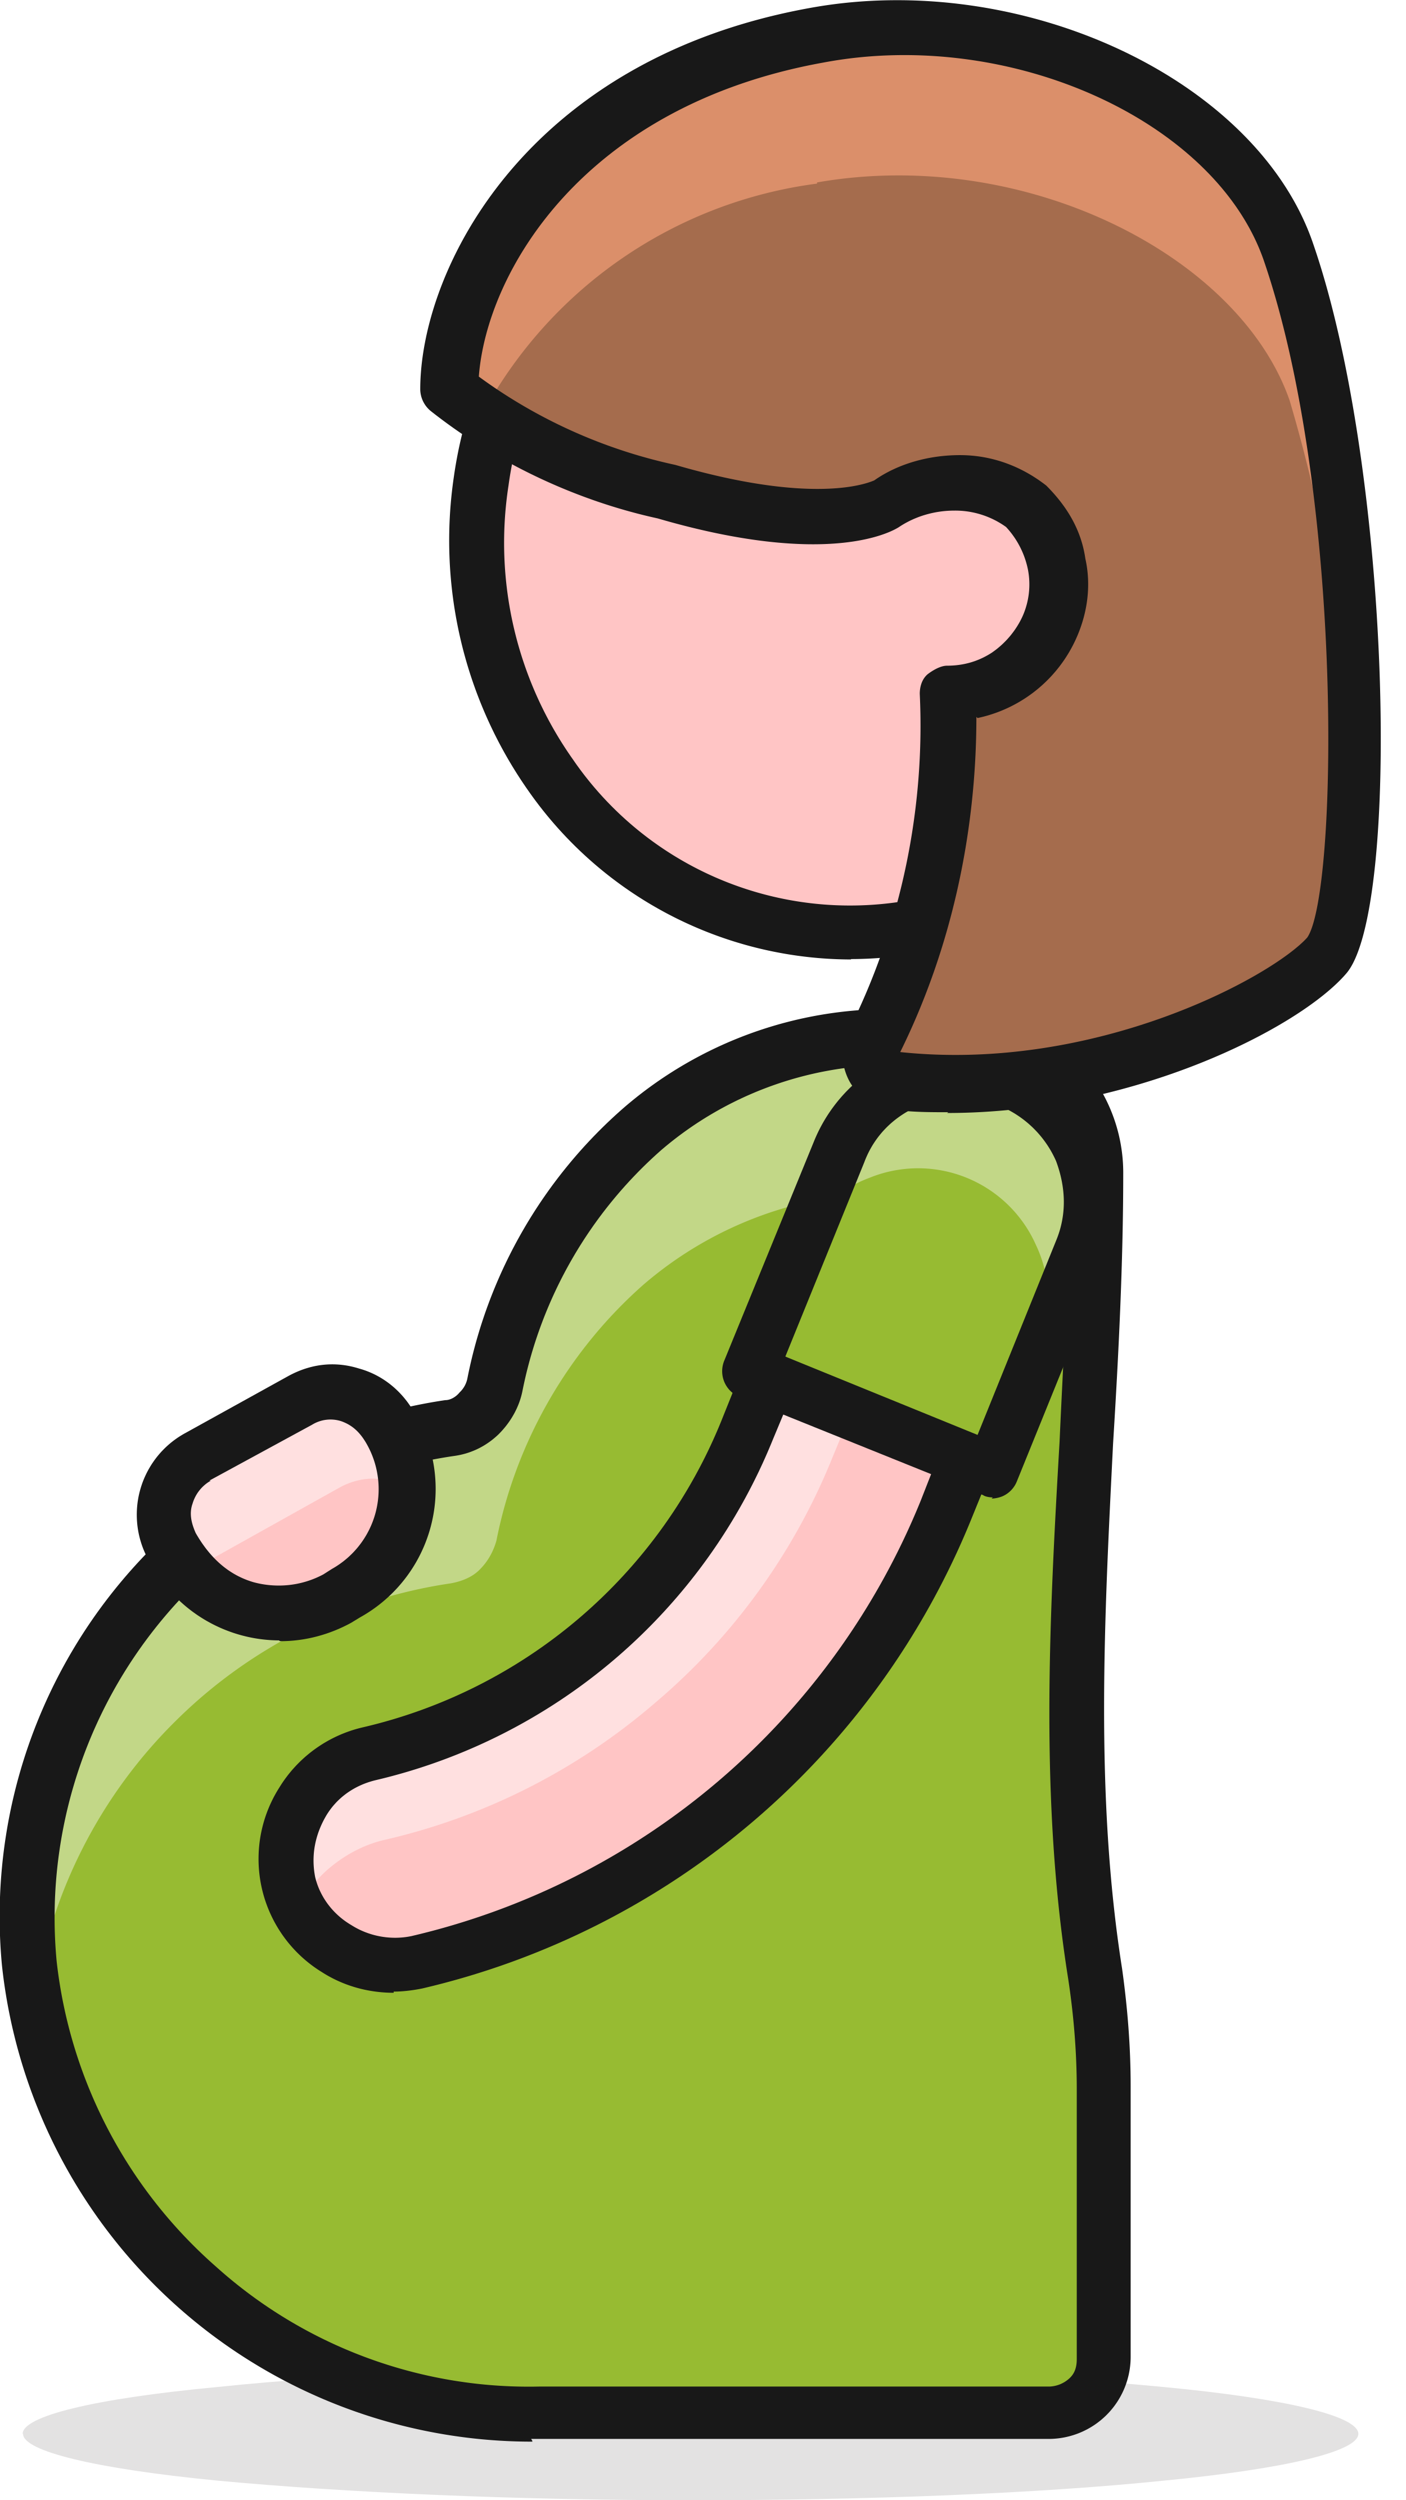
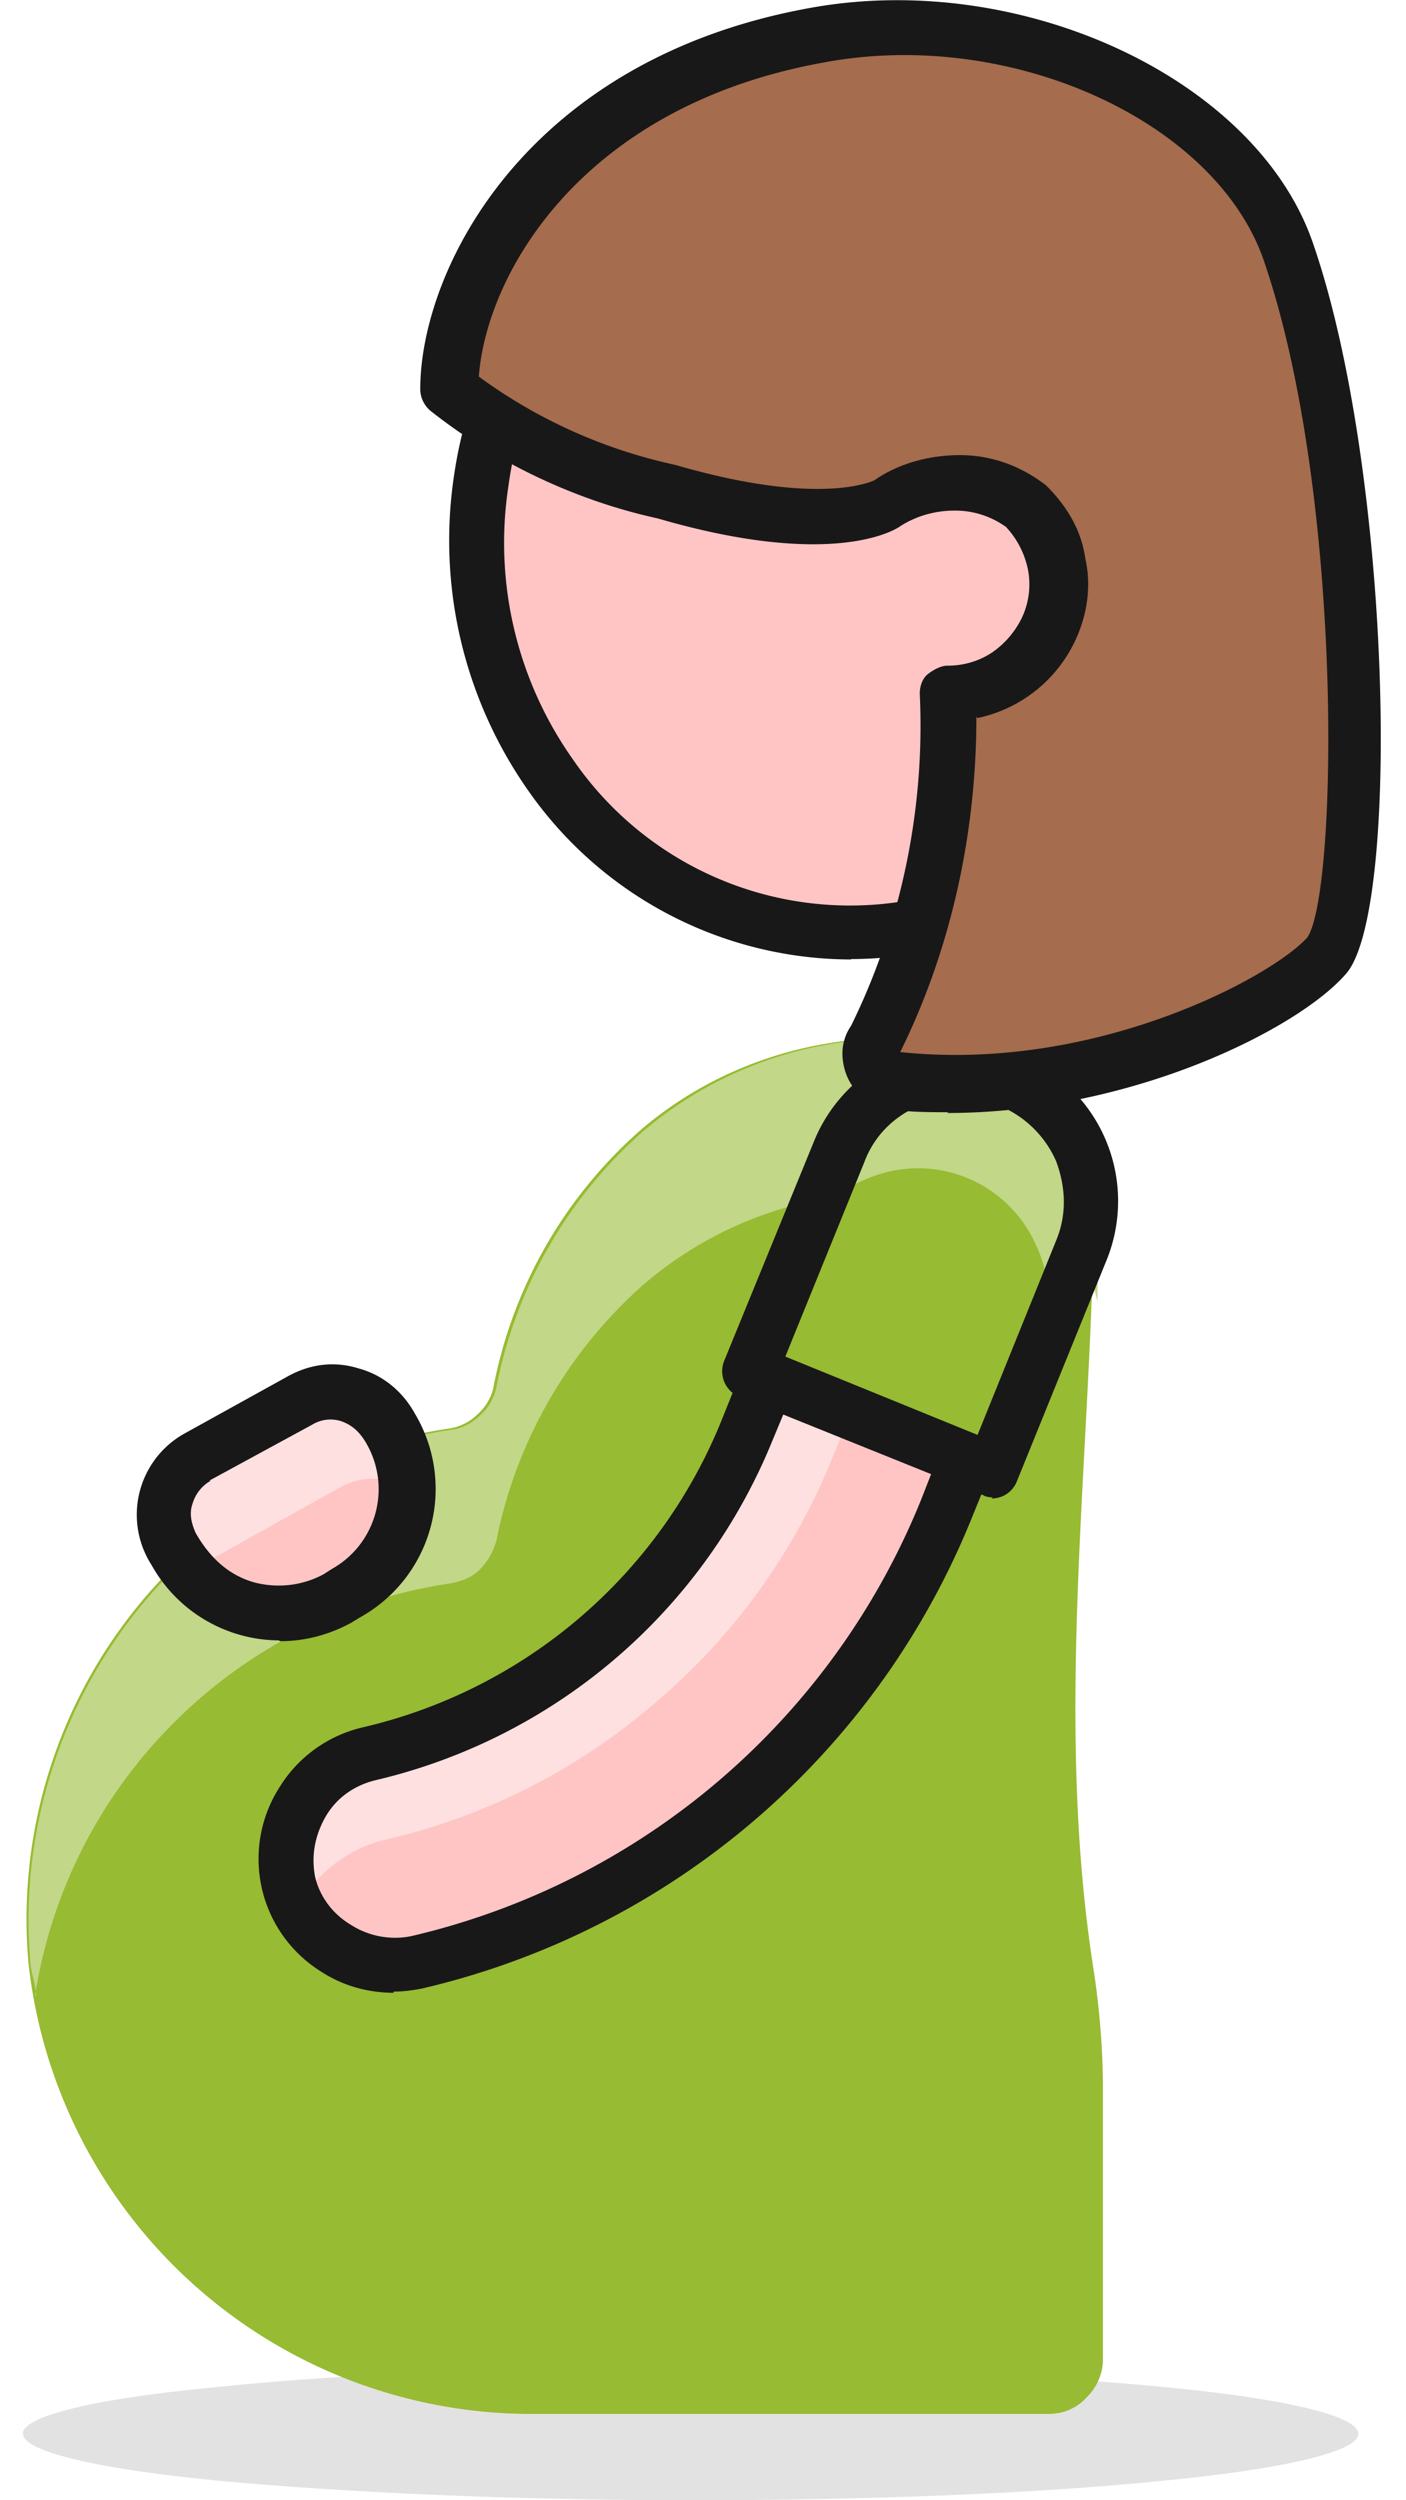
<svg xmlns="http://www.w3.org/2000/svg" fill="none" viewBox="0 0 36 64">
  <path d="M.59 62.3c0 .44 1.81.89 5 1.2 3.21.3 7.57.5 12.1.5 4.52 0 8.88-.17 12.09-.5 3.21-.31 5-.76 5-1.2 0-.45-1.82-.9-5-1.2-3.21-.31-7.57-.5-12.1-.5-4.52 0-8.88.16-12.1.5-3.2.3-5 .75-5 1.2Z" fill="#45413C" opacity="0.15" />
  <path d="M28.05 30.06A3.4 3.4 0 0 0 27 27.6a3.57 3.57 0 0 0-2.45-1.03h-1.68c-2.35 0-4.64.8-6.45 2.34a11.7 11.7 0 0 0-3.78 6.57c-.05.28-.2.53-.41.72-.2.2-.48.34-.76.37A12.7 12.7 0 0 0 .73 50.26a12.96 12.96 0 0 0 13.04 11.53h13.08c.36 0 .72-.14.97-.42.26-.25.42-.61.42-.97v-6.93c0-.98-.08-1.96-.22-2.93-1.09-6.8 0-13.64 0-20.5l.03.02Z" fill="#97BB32" />
  <path d="M.9 51.07a12.6 12.6 0 0 1 3.6-7.02 12.6 12.6 0 0 1 7.04-3.52c.28-.05.56-.16.75-.36.2-.2.34-.45.42-.73.5-2.54 1.84-4.86 3.77-6.56a9.72 9.72 0 0 1 6.45-2.35h1.74a3.49 3.49 0 0 1 3.43 2.8c0-1.1.06-2.15.06-3.24a3.4 3.4 0 0 0-1.03-2.46 3.57 3.57 0 0 0-2.46-1.04h-1.68a9.92 9.92 0 0 0-6.5 2.35 11.7 11.7 0 0 0-3.78 6.57c-.06.28-.2.53-.42.72-.2.2-.47.34-.75.37A12.7 12.7 0 0 0 .78 50.28c.03.26.14.53.14.81l-.03-.02Z" fill="#C2D787" />
-   <path d="M13.63 62.5A13.65 13.65 0 0 1 .05 50.31 13.36 13.36 0 0 1 11.4 35.84c.15 0 .29-.1.37-.2a.67.67 0 0 0 .2-.37 12.37 12.37 0 0 1 4.02-6.93 10.4 10.4 0 0 1 6.9-2.51h1.68a4.19 4.19 0 0 1 4.19 4.19c0 2.32-.12 4.67-.26 6.93-.22 4.41-.47 9 .23 13.44.14 1 .22 2 .22 3.01v6.93a2.1 2.1 0 0 1-2.1 2.1H13.6l.03.05Zm9.2-35.24c-2.19 0-4.28.79-5.9 2.18a11.1 11.1 0 0 0-3.55 6.15c-.08.42-.3.81-.61 1.12-.31.3-.7.5-1.15.56A11.94 11.94 0 0 0 1.45 50.2a12.2 12.2 0 0 0 4.08 7.82 11.98 11.98 0 0 0 8.27 3.07h13.07a.8.8 0 0 0 .5-.2c.15-.13.2-.3.2-.5v-6.92c0-.95-.08-1.9-.22-2.82-.73-4.58-.48-9.25-.22-13.75.1-2.26.25-4.58.25-6.87a2.76 2.76 0 0 0-2.8-2.8h-1.76v.03Z" fill="#181818" />
  <path d="m5.06 37.3 2.62-1.46a1.7 1.7 0 0 1 2.3.67l.08.14a3.04 3.04 0 0 1-1.2 4.14l-.23.14a3.04 3.04 0 0 1-4.13-1.2l-.09-.15a1.58 1.58 0 0 1-.14-1.28c.12-.42.42-.78.81-1h-.02Z" fill="#FFC5C5" />
  <path d="M4.5 39.7c.11.2.25.39.39.55l.2-.16 3.6-2.01c.25-.14.56-.23.84-.23.28 0 .58.09.83.23 0-.53-.1-1.04-.36-1.48l-.08-.14a1.67 1.67 0 0 0-2.24-.56l-2.6 1.4c-.39.22-.67.58-.8 1-.12.42-.09.9.13 1.28l.09.14v-.02Z" fill="#FFE0E0" />
  <path d="M7.15 41.99a3.76 3.76 0 0 1-3.27-1.93 2.38 2.38 0 0 1 .87-3.38l2.62-1.45c.56-.31 1.18-.4 1.82-.2.62.17 1.12.59 1.43 1.15a3.76 3.76 0 0 1-1.4 5.22l-.23.14c-.55.3-1.17.47-1.81.47L7.15 42ZM5.4 37.9a1 1 0 0 0-.47.59c-.09.25-.03.5.08.75.4.7.9 1.09 1.48 1.26.59.16 1.23.1 1.79-.2l.22-.14A2.34 2.34 0 0 0 9.41 37c-.2-.37-.42-.53-.67-.62a.9.9 0 0 0-.75.09L5.36 37.9h.03Z" fill="#181818" />
  <path d="m19.89 34.78-.75 1.87a13.72 13.72 0 0 1-3.83 5.3 13.65 13.65 0 0 1-5.84 2.97c-.7.17-1.31.61-1.7 1.23a2.68 2.68 0 0 0 .87 3.74c.6.4 1.33.5 2.06.37a19.28 19.28 0 0 0 13.58-11.6l.75-1.84-5.08-2.04h-.06Z" fill="#FFC5C5" />
  <path d="M7.38 48.22c.05.22.13.44.25.67.2-.45.5-.84.9-1.15.38-.3.83-.53 1.3-.64a16.14 16.14 0 0 0 6.93-3.5 16.13 16.13 0 0 0 4.55-6.28l.68-1.65-2.13-.86-.75 1.87a13.72 13.72 0 0 1-3.83 5.3 13.65 13.65 0 0 1-5.84 2.97c-.7.17-1.31.61-1.7 1.23a2.7 2.7 0 0 0-.36 2.06v-.02Z" fill="#FFE0E0" />
  <path d="M10.08 51.01c-.64 0-1.28-.17-1.84-.53a3.4 3.4 0 0 1-1.09-4.72 3.41 3.41 0 0 1 2.12-1.54 13.1 13.1 0 0 0 9.2-7.85l.75-1.87a.69.69 0 0 1 .9-.4l5.1 2.05c.17.05.31.2.4.36a.6.6 0 0 1 0 .53l-.76 1.87A20.1 20.1 0 0 1 10.81 50.9c-.25.05-.5.08-.73.08v.03Zm10.2-15.34-.5 1.2a14.56 14.56 0 0 1-10.17 8.7c-.53.13-.98.44-1.26.91-.28.48-.39 1.01-.28 1.57.12.5.45.95.93 1.23.44.28 1 .39 1.53.28A18.64 18.64 0 0 0 23.58 38.4l.47-1.2-3.8-1.5.03-.04Z" fill="#181818" />
  <path d="M25.87 27.63a3.3 3.3 0 0 1 1.81 1.81c.34.81.37 1.74 0 2.57l-2.29 5.62-6.23-2.52 2.3-5.61a3.36 3.36 0 0 1 4.38-1.84l.03-.03Z" fill="#97BB32" />
  <path d="M25.84 27.66a3.41 3.41 0 0 0-2.57 0 3.4 3.4 0 0 0-1.82 1.81l-1 2.38c.36-.79 1-1.4 1.81-1.7a3.3 3.3 0 0 1 4.27 1.73c.37.78.4 1.67.12 2.48l.98-2.37a3.34 3.34 0 0 0-1.79-4.36v.03Z" fill="#C2D787" />
  <path d="M25.42 38.33s-.17 0-.25-.06l-6.23-2.51a.71.71 0 0 1-.4-.92l2.3-5.62a4.02 4.02 0 0 1 5.28-2.2 4.02 4.02 0 0 1 2.2 5.27l-2.28 5.62a.7.7 0 0 1-.37.39.82.82 0 0 1-.28.06l.03-.03Zm-5.3-3.6 4.91 2 2.01-4.97c.28-.67.25-1.37 0-2.04a2.71 2.71 0 0 0-3.5-1.42c-.66.28-1.16.78-1.41 1.45l-2.02 4.97Z" fill="#181818" />
  <path d="M20.45 23.75a9.44 9.44 0 0 0 7.18-1.96 10.4 10.4 0 0 0 3.83-6.7 10.5 10.5 0 0 0-1.76-7.52 9.49 9.49 0 0 0-6.35-3.94 9.44 9.44 0 0 0-7.18 1.96 10.4 10.4 0 0 0-3.82 6.7c-.4 2.66.25 5.37 1.76 7.52a9.49 9.49 0 0 0 6.34 3.94Z" fill="#FFC5C5" />
  <path d="M21.79 24.56a10.1 10.1 0 0 1-8.27-4.33 11.14 11.14 0 0 1-1.9-8.02 11.1 11.1 0 0 1 4.1-7.15 10.05 10.05 0 0 1 14.53 2.12 11.14 11.14 0 0 1 1.9 8.02 11.1 11.1 0 0 1-4.1 7.15 10.08 10.08 0 0 1-6.29 2.2h.03Zm.22-20.29c-1.92 0-3.82.67-5.42 1.9a9.62 9.62 0 0 0-3.57 6.26 9.6 9.6 0 0 0 1.65 7.01 8.6 8.6 0 0 0 12.51 1.82 9.86 9.86 0 0 0 1.93-13.27A8.6 8.6 0 0 0 22 4.27Z" fill="#181818" />
  <path d="M11.5 9.97a13.91 13.91 0 0 0 5.6 2.63c4.19 1.23 5.58.3 5.58.3a3 3 0 0 1 1.82-.52 3 3 0 0 1 1.79.64c.39.39.64.9.75 1.42a2.9 2.9 0 0 1-.17 1.62c-.22.5-.58.95-1.03 1.26-.45.3-1 .45-1.56.45.14 3.07-.5 6.14-1.88 8.88-.05.11-.1.22-.1.36 0 .12 0 .25.08.37.05.1.14.2.25.28a.8.8 0 0 0 .36.1c5.25.48 9.97-2.06 10.98-3.26 1.03-1.2 1.12-11.85-.95-18-1.29-3.79-6.79-6.58-12.1-5.6-6.9 1.22-9.41 6.2-9.41 9.07Z" fill="#A56C4D" />
-   <path d="M20.92 4.67c5.31-.93 10.81 1.87 12.1 5.58 1 3.38 1.56 6.9 1.68 10.42.22-4.8-.34-9.58-1.68-14.22C31.73 2.71 26.23-.08 20.92.9c-6.9 1.23-9.41 6.2-9.41 9.08.25.23.53.42.84.62a11.41 11.41 0 0 1 8.57-5.9v-.02Z" fill="#DB8F6A" />
  <path d="M24.28 28.47c-.45 0-.9 0-1.37-.06-.2 0-.45-.08-.67-.22a1.4 1.4 0 0 1-.5-.53 1.52 1.52 0 0 1-.17-.7c0-.25.08-.5.22-.7 1.28-2.6 1.9-5.56 1.76-8.5 0-.19.06-.38.2-.5.13-.1.33-.22.5-.22.42 0 .8-.11 1.14-.33.34-.23.62-.56.79-.93a2 2 0 0 0 .14-1.2 2.26 2.26 0 0 0-.56-1.09 2.23 2.23 0 0 0-1.32-.42c-.5 0-1 .14-1.42.42-.17.11-1.79 1.06-6.18-.22-2.06-.45-4.1-1.4-5.8-2.74a.73.73 0 0 1-.28-.56c0-3.07 2.7-8.46 10-9.77 5.42-.98 11.45 1.84 12.87 6.06 1.99 5.78 2.24 17.04.84 18.66-1.2 1.4-5.47 3.57-10.22 3.57l.03-.02ZM25 18.35c0 2.96-.64 5.93-1.95 8.58 5 .53 9.52-1.93 10.42-2.93.78-1.1.95-11.29-1.1-17.3-1.22-3.6-6.5-6-11.28-5.1-6.17 1.11-8.63 5.38-8.83 8.04a13.23 13.23 0 0 0 5.03 2.26c3.75 1.09 5.06.4 5.09.4.61-.43 1.4-.65 2.2-.65.81 0 1.57.28 2.21.78.56.56.9 1.17 1 1.87.15.67.06 1.37-.22 2.01a3.58 3.58 0 0 1-2.54 2.07l-.03-.03Z" fill="#181818" />
</svg>